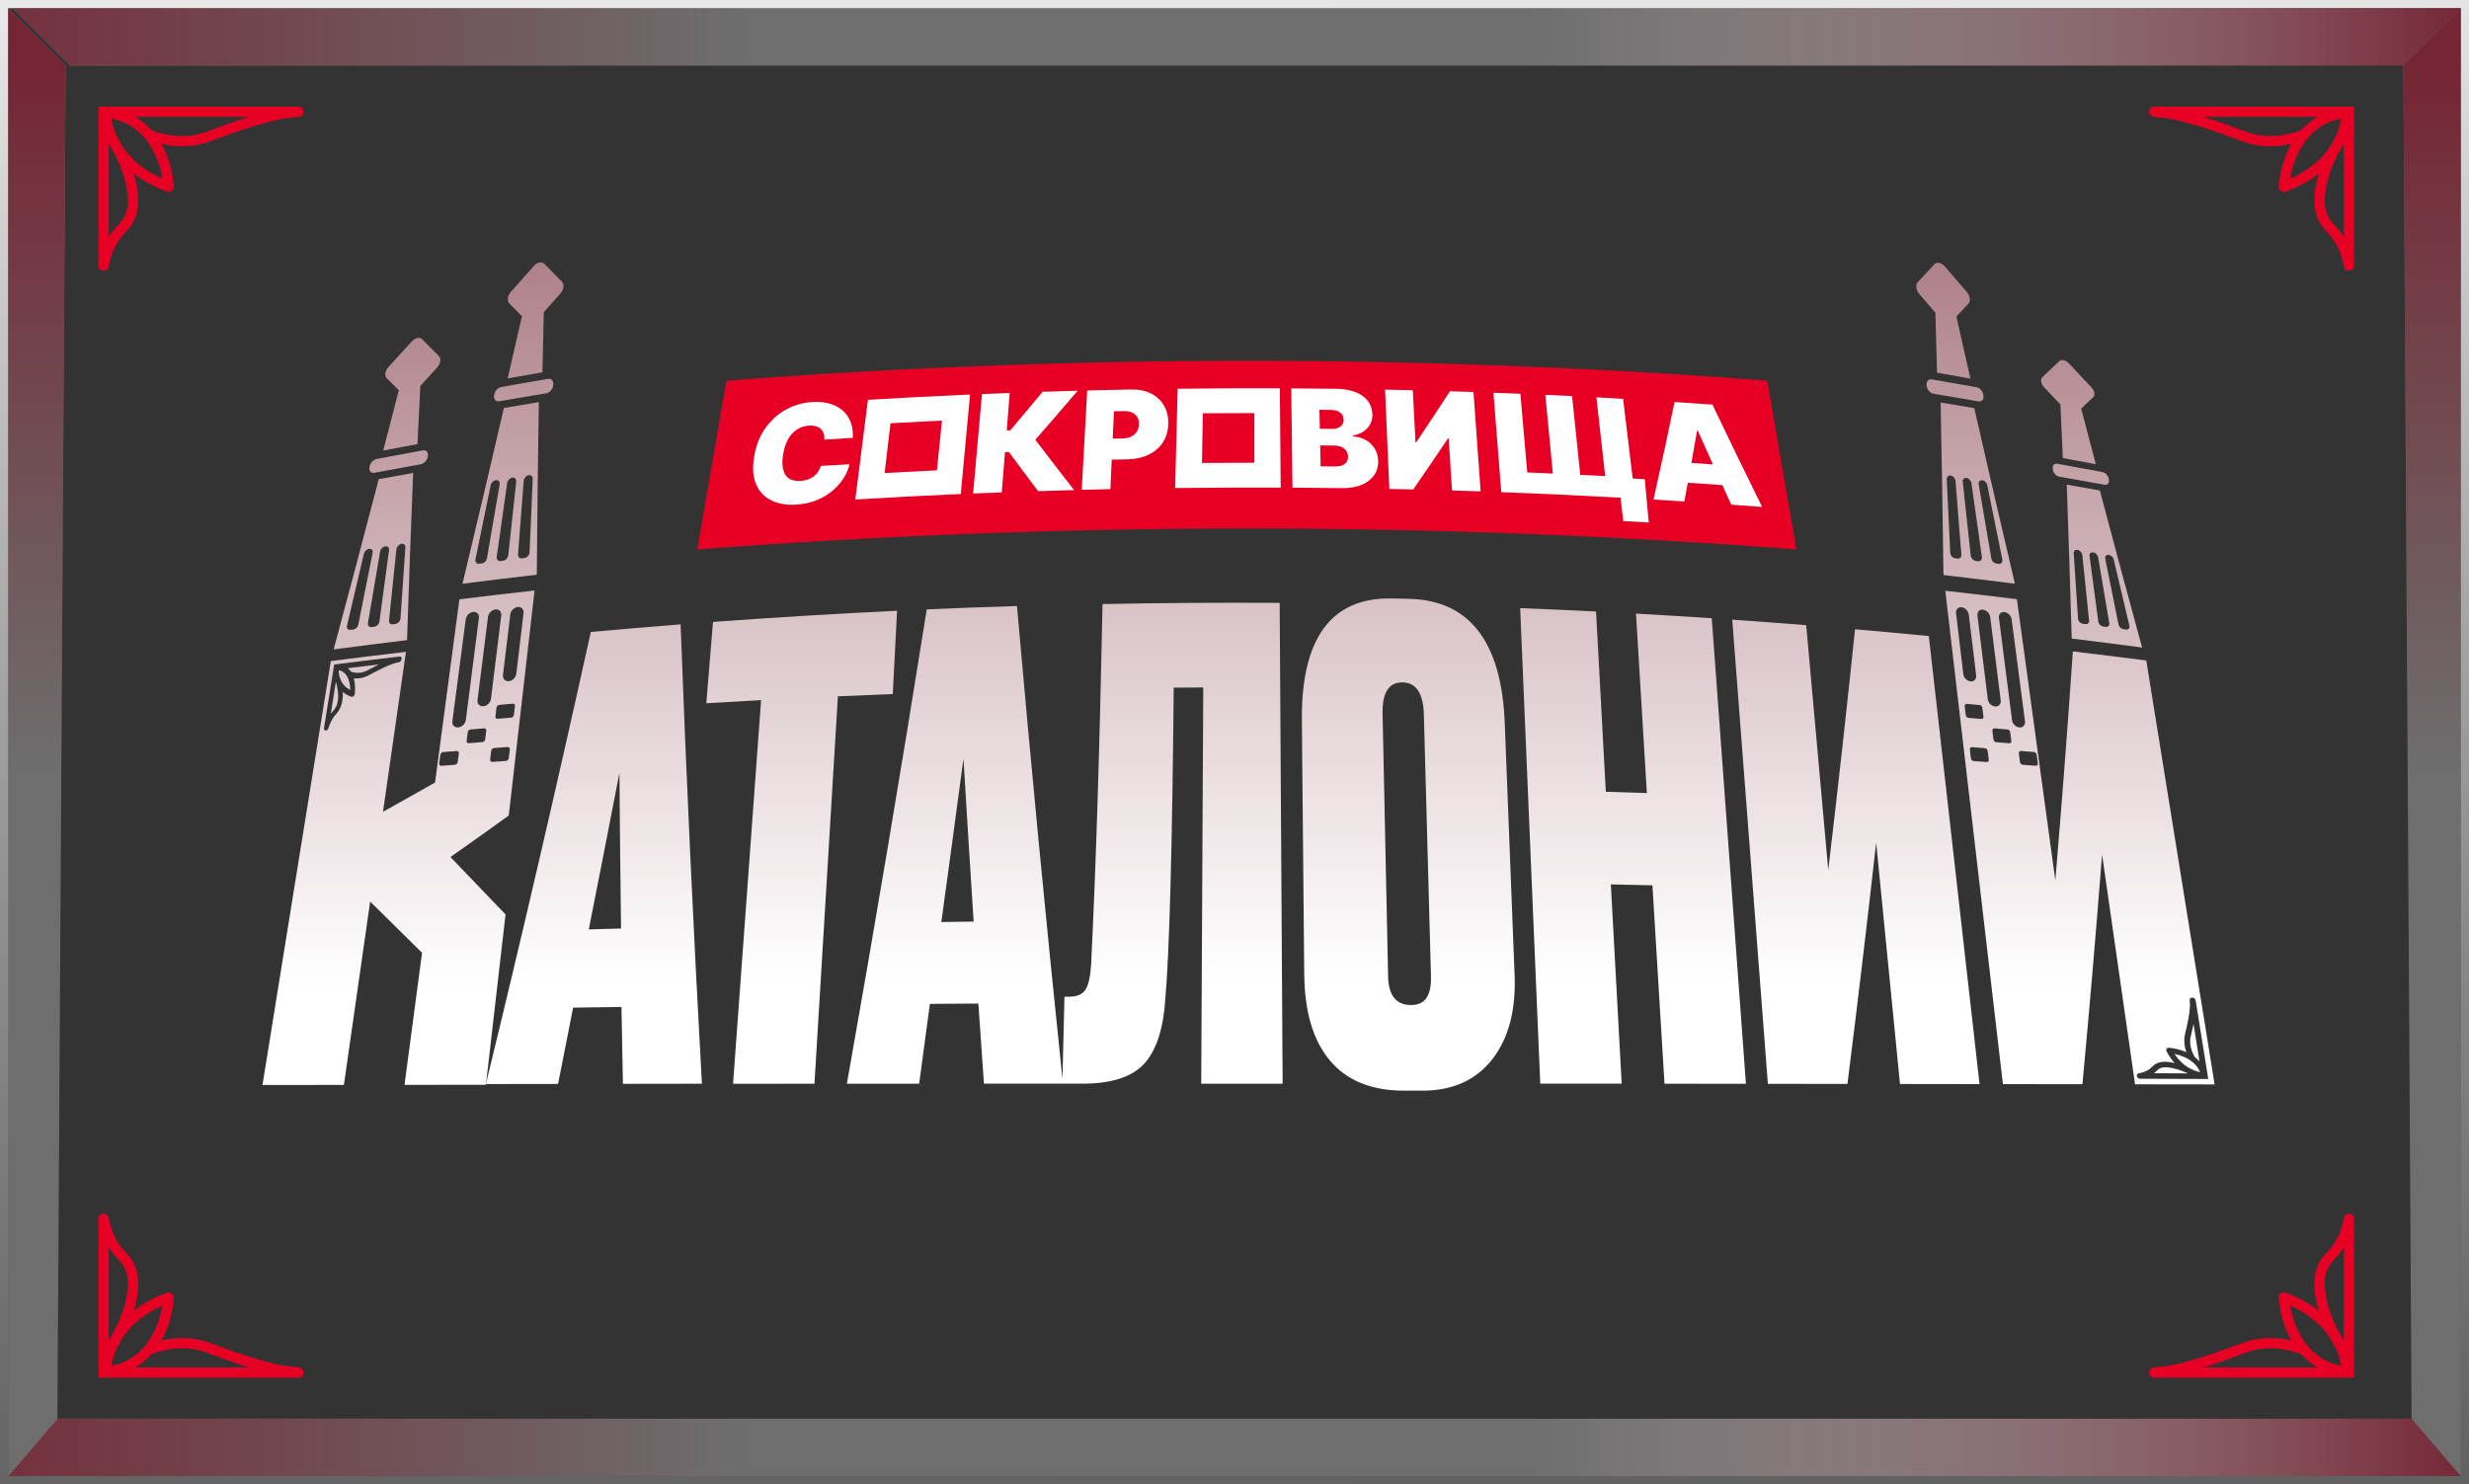
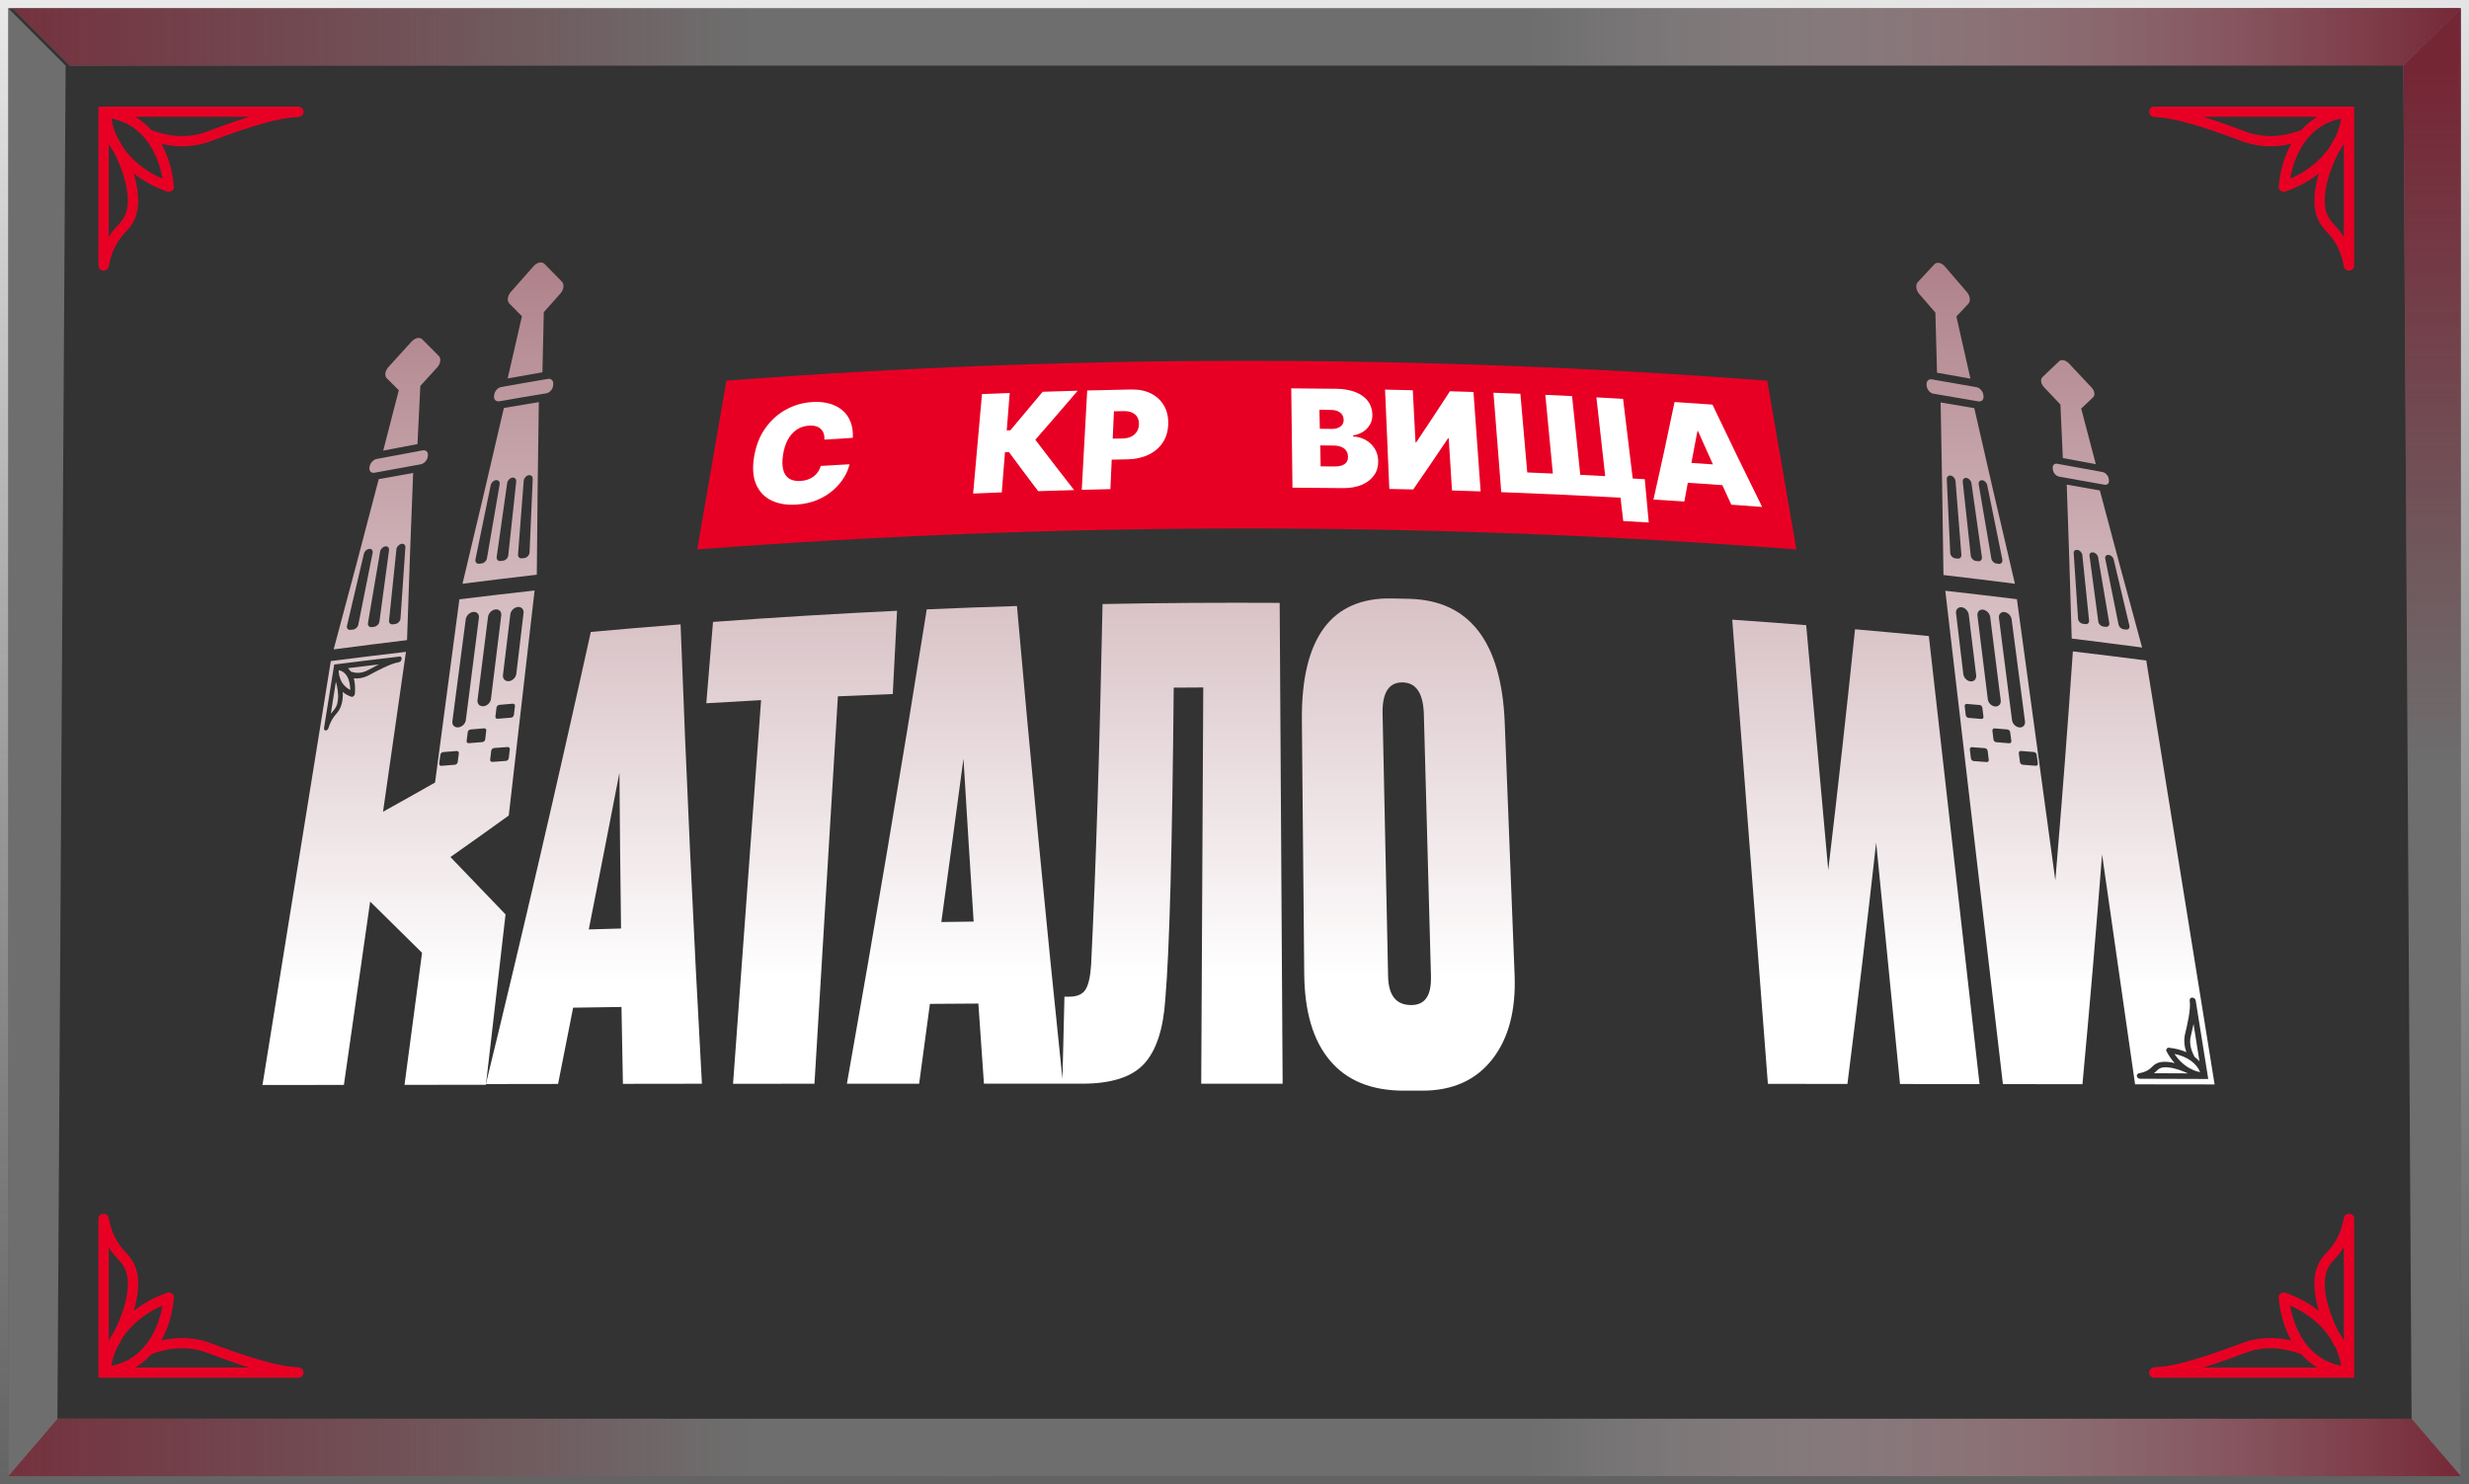
<svg xmlns="http://www.w3.org/2000/svg" width="301" height="181" viewBox="0 0 301 181" fill="none">
  <rect x="0" y="0" width="301" height="181" fill="#333333" stroke="none" />
  <rect x="0.5" y="0.5" width="300" height="180" stroke="url(#paint0_linear_620_3341)" />
  <path d="M1 180L7 173H294L300 180H1Z" fill="url(#paint1_linear_620_3341)" />
  <path d="M1 180L7 173H294L300 180H1Z" fill="url(#paint2_linear_620_3341)" />
  <path d="M1.5 1L8.5 8H293L300 1H1.5Z" fill="url(#paint3_linear_620_3341)" />
  <path d="M1.5 1L8.5 8H293L300 1H1.5Z" fill="url(#paint4_linear_620_3341)" />
  <path d="M300 1L293 8L294 173L300 180L300 1Z" fill="url(#paint5_linear_620_3341)" />
  <path d="M300 1L293 8L294 173L300 180L300 1Z" fill="url(#paint6_linear_620_3341)" />
  <path d="M1 1L8 8L7 173L1 180L1 1Z" fill="url(#paint7_linear_620_3341)" />
-   <path d="M1 1L8 8L7 173L1 180L1 1Z" fill="url(#paint8_linear_620_3341)" />
  <g clip-path="url(#clip0_620_3341)">
    <path d="M262 13.624C262 13.278 262.282 13 262.63 13H287V32.376C287 32.376 287 32.381 287 32.385C287 32.41 286.996 32.435 286.992 32.46C286.992 32.476 286.992 32.493 286.983 32.51C286.979 32.53 286.971 32.551 286.962 32.572C286.958 32.588 286.95 32.609 286.945 32.626C286.937 32.642 286.929 32.659 286.92 32.676C286.912 32.697 286.899 32.713 286.887 32.734C286.878 32.751 286.861 32.763 286.853 32.776C286.84 32.792 286.828 32.809 286.811 32.825C286.798 32.838 286.782 32.85 286.765 32.863C286.748 32.875 286.735 32.888 286.714 32.9C286.697 32.908 286.681 32.917 286.664 32.925C286.643 32.938 286.626 32.946 286.605 32.954C286.588 32.963 286.571 32.963 286.555 32.971C286.534 32.979 286.508 32.987 286.483 32.992C286.483 32.992 286.479 32.992 286.475 32.992C286.437 33 286.399 33 286.366 33C286.298 33 286.231 32.987 286.172 32.967C286.164 32.967 286.155 32.963 286.143 32.958C286.084 32.938 286.029 32.904 285.979 32.867C285.971 32.859 285.962 32.855 285.954 32.846C285.908 32.805 285.866 32.759 285.832 32.705C285.828 32.697 285.824 32.688 285.819 32.68C285.786 32.622 285.761 32.559 285.748 32.493C285.748 32.493 285.748 32.493 285.748 32.489C285.496 31.075 284.983 29.878 284.231 28.93C284.059 28.71 283.882 28.519 283.71 28.331C283.286 27.87 282.849 27.392 282.521 26.577C282.206 25.796 282.092 24.835 282.185 23.721C282.256 22.848 282.45 21.979 282.702 21.148C281.479 22.108 280.067 22.861 278.592 23.372C278.231 23.497 277.756 23.16 277.794 22.769C277.966 20.953 278.424 19.136 279.328 17.54C278.462 17.739 277.622 17.843 276.794 17.843C275.769 17.843 274.769 17.689 273.782 17.382C273.655 17.344 273.353 17.232 272.924 17.07C270.882 16.309 265.462 14.293 262.748 14.293C262.647 14.293 262.555 14.268 262.471 14.226C262.197 14.156 261.996 13.915 261.996 13.624H262ZM283.693 26.112C283.937 26.714 284.248 27.055 284.647 27.492C284.832 27.691 285.021 27.903 285.223 28.157C285.408 28.39 285.576 28.639 285.739 28.897V17.527C285.555 17.889 285.345 18.238 285.118 18.575C284.378 20.017 283.601 21.934 283.441 23.821C283.366 24.74 283.45 25.513 283.693 26.112ZM284.063 17.872C284.311 17.394 284.555 16.97 284.765 16.617C285.071 15.939 285.298 15.22 285.424 14.455C285.382 14.472 285.34 14.484 285.29 14.492C281.697 15.174 279.769 18.471 279.189 21.797C281.16 20.94 282.903 19.606 284.063 17.872ZM273.374 15.902C273.769 16.047 274.046 16.155 274.168 16.189C276.185 16.82 278.206 16.721 280.521 15.885C281.101 15.245 281.769 14.688 282.508 14.243H268.613C270.504 14.829 272.29 15.494 273.378 15.898L273.374 15.902Z" fill="#E80024" />
  </g>
  <g clip-path="url(#clip1_620_3341)">
    <path d="M37 13.624C37 13.278 36.718 13 36.37 13H12V32.376C12 32.376 12 32.381 12 32.385C12 32.41 12.004 32.435 12.008 32.46C12.008 32.476 12.008 32.493 12.017 32.51C12.021 32.53 12.029 32.551 12.038 32.572C12.042 32.588 12.05 32.609 12.055 32.626C12.063 32.642 12.071 32.659 12.08 32.676C12.088 32.697 12.101 32.713 12.113 32.734C12.122 32.751 12.139 32.763 12.147 32.776C12.16 32.792 12.172 32.809 12.189 32.825C12.202 32.838 12.219 32.85 12.235 32.863C12.252 32.875 12.265 32.888 12.286 32.9C12.303 32.908 12.319 32.917 12.336 32.925C12.357 32.938 12.374 32.946 12.395 32.954C12.412 32.963 12.429 32.963 12.445 32.971C12.466 32.979 12.492 32.987 12.517 32.992C12.517 32.992 12.521 32.992 12.525 32.992C12.563 33 12.601 33 12.634 33C12.702 33 12.769 32.987 12.828 32.967C12.836 32.967 12.845 32.963 12.857 32.958C12.916 32.938 12.971 32.904 13.021 32.867C13.029 32.859 13.038 32.855 13.046 32.846C13.092 32.805 13.134 32.759 13.168 32.705C13.172 32.697 13.177 32.688 13.181 32.68C13.214 32.622 13.239 32.559 13.252 32.493C13.252 32.493 13.252 32.493 13.252 32.489C13.504 31.075 14.017 29.878 14.769 28.93C14.941 28.71 15.118 28.519 15.29 28.331C15.714 27.87 16.151 27.392 16.479 26.577C16.794 25.796 16.908 24.835 16.815 23.721C16.744 22.848 16.55 21.979 16.298 21.148C17.521 22.108 18.933 22.861 20.408 23.372C20.769 23.497 21.244 23.16 21.206 22.769C21.034 20.953 20.576 19.136 19.672 17.54C20.538 17.739 21.378 17.843 22.206 17.843C23.231 17.843 24.231 17.689 25.218 17.382C25.345 17.344 25.647 17.232 26.076 17.07C28.118 16.309 33.538 14.293 36.252 14.293C36.353 14.293 36.445 14.268 36.529 14.226C36.803 14.156 37.004 13.915 37.004 13.624H37ZM15.307 26.112C15.063 26.714 14.752 27.055 14.353 27.492C14.168 27.691 13.979 27.903 13.777 28.157C13.592 28.39 13.424 28.639 13.261 28.897V17.527C13.445 17.889 13.655 18.238 13.882 18.575C14.622 20.017 15.399 21.934 15.559 23.821C15.634 24.74 15.55 25.513 15.307 26.112ZM14.937 17.872C14.689 17.394 14.445 16.97 14.235 16.617C13.929 15.939 13.702 15.22 13.576 14.455C13.618 14.472 13.66 14.484 13.71 14.492C17.302 15.174 19.231 18.471 19.811 21.797C17.84 20.94 16.097 19.606 14.937 17.872ZM25.626 15.902C25.231 16.047 24.954 16.155 24.832 16.189C22.815 16.82 20.794 16.721 18.479 15.885C17.899 15.245 17.231 14.688 16.492 14.243H30.387C28.496 14.829 26.71 15.494 25.622 15.898L25.626 15.902Z" fill="#E80024" />
  </g>
  <path d="M262 167.376C262 167.721 262.282 168 262.63 168H287V148.624C287 148.624 287 148.619 287 148.615C287 148.59 286.996 148.565 286.992 148.54C286.992 148.524 286.992 148.507 286.983 148.491C286.979 148.47 286.971 148.449 286.962 148.428C286.958 148.412 286.95 148.391 286.945 148.374C286.937 148.358 286.929 148.341 286.92 148.324C286.912 148.303 286.899 148.287 286.887 148.266C286.878 148.249 286.861 148.237 286.853 148.224C286.84 148.208 286.828 148.191 286.811 148.175C286.798 148.162 286.782 148.15 286.765 148.137C286.748 148.125 286.735 148.112 286.714 148.1C286.697 148.091 286.681 148.083 286.664 148.075C286.643 148.062 286.626 148.054 286.605 148.046C286.588 148.037 286.571 148.037 286.555 148.029C286.534 148.021 286.508 148.012 286.483 148.008C286.483 148.008 286.479 148.008 286.475 148.008C286.437 148 286.399 148 286.366 148C286.298 148 286.231 148.012 286.172 148.033C286.164 148.033 286.155 148.037 286.143 148.042C286.084 148.062 286.029 148.096 285.979 148.133C285.971 148.141 285.962 148.145 285.954 148.154C285.908 148.195 285.866 148.241 285.832 148.295C285.828 148.303 285.824 148.312 285.819 148.32C285.786 148.378 285.761 148.441 285.748 148.507C285.748 148.507 285.748 148.507 285.748 148.511C285.496 149.925 284.983 151.122 284.231 152.07C284.059 152.29 283.882 152.481 283.71 152.668C283.286 153.13 282.849 153.608 282.521 154.423C282.206 155.204 282.092 156.165 282.185 157.279C282.256 158.152 282.45 159.021 282.702 159.852C281.479 158.892 280.067 158.139 278.592 157.628C278.231 157.503 277.756 157.84 277.794 158.231C277.966 160.047 278.424 161.864 279.328 163.46C278.462 163.261 277.622 163.157 276.794 163.157C275.769 163.157 274.769 163.311 273.782 163.618C273.655 163.656 273.353 163.768 272.924 163.93C270.882 164.691 265.462 166.707 262.748 166.707C262.647 166.707 262.555 166.732 262.471 166.774C262.197 166.844 261.996 167.085 261.996 167.376H262ZM283.693 154.888C283.937 154.286 284.248 153.945 284.647 153.508C284.832 153.309 285.021 153.097 285.223 152.843C285.408 152.61 285.576 152.361 285.739 152.103V163.473C285.555 163.111 285.345 162.762 285.118 162.425C284.378 160.983 283.601 159.066 283.441 157.179C283.366 156.26 283.45 155.487 283.693 154.888ZM284.063 163.128C284.311 163.606 284.555 164.03 284.765 164.383C285.071 165.061 285.298 165.78 285.424 166.545C285.382 166.528 285.34 166.516 285.29 166.508C281.697 165.826 279.769 162.529 279.189 159.203C281.16 160.06 282.903 161.394 284.063 163.128ZM273.374 165.098C273.769 164.953 274.046 164.845 274.168 164.811C276.185 164.18 278.206 164.279 280.521 165.115C281.101 165.755 281.769 166.312 282.508 166.757H268.613C270.504 166.171 272.29 165.506 273.378 165.102L273.374 165.098Z" fill="#E80024" />
  <path d="M37 167.376C37 167.721 36.718 168 36.37 168H12V148.624C12 148.624 12 148.619 12 148.615C12 148.59 12.004 148.565 12.008 148.54C12.008 148.524 12.008 148.507 12.017 148.491C12.021 148.47 12.029 148.449 12.038 148.428C12.042 148.412 12.05 148.391 12.055 148.374C12.063 148.358 12.071 148.341 12.08 148.324C12.088 148.303 12.101 148.287 12.113 148.266C12.122 148.249 12.139 148.237 12.147 148.224C12.16 148.208 12.172 148.191 12.189 148.175C12.202 148.162 12.219 148.15 12.235 148.137C12.252 148.125 12.265 148.112 12.286 148.1C12.303 148.091 12.319 148.083 12.336 148.075C12.357 148.062 12.374 148.054 12.395 148.046C12.412 148.037 12.429 148.037 12.445 148.029C12.466 148.021 12.492 148.012 12.517 148.008C12.517 148.008 12.521 148.008 12.525 148.008C12.563 148 12.601 148 12.634 148C12.702 148 12.769 148.012 12.828 148.033C12.836 148.033 12.845 148.037 12.857 148.042C12.916 148.062 12.971 148.096 13.021 148.133C13.029 148.141 13.038 148.145 13.046 148.154C13.092 148.195 13.134 148.241 13.168 148.295C13.172 148.303 13.177 148.312 13.181 148.32C13.214 148.378 13.239 148.441 13.252 148.507C13.252 148.507 13.252 148.507 13.252 148.511C13.504 149.925 14.017 151.122 14.769 152.07C14.941 152.29 15.118 152.481 15.29 152.668C15.714 153.13 16.151 153.608 16.479 154.423C16.794 155.204 16.908 156.165 16.815 157.279C16.744 158.152 16.55 159.021 16.298 159.852C17.521 158.892 18.933 158.139 20.408 157.628C20.769 157.503 21.244 157.84 21.206 158.231C21.034 160.047 20.576 161.864 19.672 163.46C20.538 163.261 21.378 163.157 22.206 163.157C23.231 163.157 24.231 163.311 25.218 163.618C25.345 163.656 25.647 163.768 26.076 163.93C28.118 164.691 33.538 166.707 36.252 166.707C36.353 166.707 36.445 166.732 36.529 166.774C36.803 166.844 37.004 167.085 37.004 167.376H37ZM15.307 154.888C15.063 154.286 14.752 153.945 14.353 153.508C14.168 153.309 13.979 153.097 13.777 152.843C13.592 152.61 13.424 152.361 13.261 152.103V163.473C13.445 163.111 13.655 162.762 13.882 162.425C14.622 160.983 15.399 159.066 15.559 157.179C15.634 156.26 15.55 155.487 15.307 154.888ZM14.937 163.128C14.689 163.606 14.445 164.03 14.235 164.383C13.929 165.061 13.702 165.78 13.576 166.545C13.618 166.528 13.66 166.516 13.71 166.508C17.302 165.826 19.231 162.529 19.811 159.203C17.84 160.06 16.097 161.394 14.937 163.128ZM25.626 165.098C25.231 164.953 24.954 164.845 24.832 164.811C22.815 164.18 20.794 164.279 18.479 165.115C17.899 165.755 17.231 166.312 16.492 166.757H30.387C28.496 166.171 26.71 165.506 25.622 165.102L25.626 165.098Z" fill="#E80024" />
  <path d="M82.972 76.136C79.319 76.423 75.673 76.728 72.027 77.06C67.93 95.63 63.67 114.018 59.234 132.191C62.167 132.191 65.101 132.185 68.035 132.178C68.649 129.082 69.263 125.98 69.871 122.877C71.838 122.844 73.798 122.818 75.765 122.792C75.817 125.915 75.876 129.037 75.941 132.165C79.149 132.165 82.357 132.159 85.572 132.152C84.527 113.303 83.658 94.622 82.972 76.124V76.136ZM71.779 113.335C73.04 106.987 74.281 100.619 75.516 94.232C75.562 100.541 75.627 106.876 75.712 113.225C74.399 113.264 73.092 113.296 71.779 113.335Z" fill="url(#paint9_linear_620_3341)" />
  <path d="M109.362 74.478C101.874 74.836 94.393 75.291 86.924 75.837C86.65 79.141 86.382 82.452 86.108 85.757C88.336 85.62 90.564 85.496 92.785 85.373C91.649 100.97 90.512 116.561 89.368 132.159C92.674 132.159 95.981 132.159 99.293 132.152C100.247 116.405 101.195 100.658 102.149 84.911C104.377 84.813 106.605 84.716 108.839 84.631C109.016 81.249 109.192 77.86 109.362 74.478Z" fill="url(#paint10_linear_620_3341)" />
  <path d="M134.414 73.645C134.061 91.201 133.603 105.855 133.022 117.596C132.937 119.013 132.721 120.022 132.368 120.627C132.009 121.231 131.336 121.537 130.356 121.537C130.16 121.537 129.964 121.537 129.768 121.537C129.689 124.874 129.605 128.217 129.526 131.554C127.514 112.275 125.665 93.048 123.979 73.899C120.313 74.01 116.648 74.146 112.982 74.309C109.898 93.685 106.651 112.971 103.246 132.152C106.18 132.152 109.12 132.152 112.054 132.152C112.499 128.907 112.936 125.661 113.368 122.415C115.334 122.402 117.308 122.389 119.274 122.376C119.496 125.628 119.725 128.887 119.954 132.146C123.959 132.146 127.964 132.146 131.963 132.146C135.492 132.146 138.007 131.333 139.497 129.707C140.974 128.081 141.83 125.453 142.065 121.83C142.574 116.002 142.908 103.338 143.091 83.851C144.293 83.844 145.489 83.838 146.691 83.831C146.606 99.936 146.528 116.041 146.443 132.152C149.749 132.152 153.055 132.152 156.368 132.152C156.25 112.607 156.132 93.061 156.008 73.515C148.808 73.476 141.607 73.515 134.407 73.658L134.414 73.645ZM114.759 112.431C115.674 105.797 116.569 99.156 117.458 92.508C117.856 99.123 118.268 105.745 118.699 112.379C117.386 112.392 116.073 112.412 114.766 112.431H114.759Z" fill="url(#paint11_linear_620_3341)" />
  <path d="M171.801 73.021C171.108 73.001 170.416 72.989 169.717 72.975C162.307 72.819 158.641 77.802 158.713 87.779C158.811 98.102 158.903 108.418 159.001 118.74C159.04 123.365 160.079 126.897 162.15 129.336C164.215 131.788 167.221 132.998 171.161 132.998H173.402C177.087 132.998 179.936 131.717 181.929 129.167C183.921 126.617 184.817 123.189 184.647 118.864C184.248 108.613 183.843 98.362 183.444 88.111C183.046 78.29 179.171 73.21 171.807 73.021H171.801ZM174.447 119.118C174.512 121.414 173.709 122.565 172.036 122.558C170.213 122.558 169.279 121.394 169.226 119.092C169.004 108.398 168.776 97.705 168.553 87.018C168.501 84.456 169.324 83.181 171.01 83.213C172.65 83.246 173.513 84.547 173.585 87.103C173.872 97.777 174.16 108.444 174.454 119.118H174.447Z" fill="url(#paint12_linear_620_3341)" />
-   <path d="M200.772 96.71C199.106 96.651 197.44 96.599 195.767 96.547C195.369 89.223 194.97 81.893 194.578 74.569C191.494 74.413 188.41 74.276 185.326 74.159C186.143 93.49 186.96 112.815 187.776 132.146C191.083 132.146 194.389 132.146 197.702 132.146C197.264 124.048 196.826 115.943 196.382 107.845C198.074 107.878 199.766 107.917 201.452 107.956C201.942 116.021 202.432 124.087 202.922 132.152C206.228 132.152 209.535 132.152 212.847 132.159C211.462 113.237 210.07 94.31 208.685 75.388C205.608 75.187 202.53 74.998 199.446 74.823C199.89 82.114 200.328 89.412 200.772 96.703V96.71Z" fill="url(#paint13_linear_620_3341)" />
  <path d="M222.89 106.161C221.995 96.183 221.1 86.212 220.198 76.234C217.192 75.993 214.187 75.772 211.181 75.564C212.632 94.433 214.082 113.303 215.526 132.165C218.761 132.165 221.995 132.165 225.223 132.178C226.471 122.279 227.64 112.464 228.725 102.746C229.692 112.561 230.665 122.376 231.633 132.185C234.867 132.185 238.101 132.191 241.329 132.198C239.271 113.986 237.206 95.773 235.148 77.561C232.149 77.268 229.15 76.995 226.15 76.735C225.144 86.453 224.053 96.268 222.877 106.167L222.89 106.161Z" fill="url(#paint14_linear_620_3341)" />
  <path d="M252.705 79.441C252.077 88.618 251.365 97.933 250.568 107.358C249.006 95.929 247.445 84.501 245.883 73.067C242.975 72.709 240.061 72.364 237.154 72.039C239.493 92.092 241.839 112.138 244.178 132.198C247.412 132.198 250.646 132.204 253.874 132.211C254.756 122.753 255.553 113.413 256.266 104.196C257.605 113.537 258.951 122.884 260.29 132.224C263.525 132.224 266.759 132.237 269.987 132.237C267.21 115.007 264.433 97.777 261.656 80.54C258.677 80.156 255.691 79.785 252.698 79.434L252.705 79.441ZM238.46 74.784C238.408 74.335 238.715 73.997 239.147 74.049C239.349 74.068 239.558 74.185 239.715 74.348C239.872 74.517 239.983 74.732 240.016 74.953C240.316 77.418 240.617 79.877 240.917 82.342C240.97 82.791 240.669 83.129 240.238 83.09C239.8 83.051 239.401 82.641 239.349 82.192C239.055 79.721 238.761 77.249 238.467 74.784H238.46ZM242.459 92.638C242.479 92.807 242.361 92.937 242.204 92.924C241.675 92.885 241.146 92.846 240.617 92.807C240.453 92.794 240.297 92.645 240.277 92.476C240.231 92.118 240.192 91.754 240.146 91.396C240.127 91.227 240.244 91.097 240.408 91.11C240.937 91.149 241.466 91.188 241.989 91.233C242.146 91.246 242.296 91.396 242.322 91.565C242.368 91.923 242.407 92.28 242.453 92.638H242.459ZM241.812 87.383C241.832 87.552 241.714 87.682 241.558 87.669C241.035 87.623 240.506 87.578 239.983 87.539C239.82 87.526 239.669 87.376 239.65 87.201C239.604 86.843 239.565 86.478 239.519 86.121C239.499 85.952 239.617 85.822 239.78 85.835C240.303 85.88 240.826 85.926 241.349 85.971C241.505 85.984 241.656 86.134 241.675 86.309C241.721 86.667 241.76 87.025 241.806 87.383H241.812ZM241.074 75.07C241.022 74.621 241.316 74.289 241.747 74.341C241.956 74.367 242.159 74.478 242.329 74.641C242.485 74.81 242.603 75.018 242.629 75.246C243.054 78.628 243.485 82.01 243.91 85.399C243.969 85.854 243.655 86.186 243.224 86.147C242.786 86.108 242.387 85.711 242.335 85.256C241.917 81.86 241.499 78.465 241.074 75.076V75.07ZM245.204 90.362C245.223 90.531 245.106 90.648 244.942 90.635C244.419 90.589 243.897 90.55 243.368 90.505C243.204 90.492 243.054 90.349 243.028 90.18C242.982 89.822 242.936 89.464 242.897 89.106C242.877 88.937 242.995 88.807 243.158 88.82C243.681 88.866 244.204 88.905 244.727 88.95C244.89 88.963 245.04 89.113 245.066 89.282C245.112 89.64 245.158 89.997 245.204 90.349V90.362ZM245.288 87.818C244.759 83.662 244.223 79.512 243.694 75.356C243.635 74.907 243.936 74.582 244.367 74.634C244.576 74.66 244.779 74.771 244.942 74.933C245.099 75.102 245.217 75.311 245.243 75.538C245.785 79.681 246.327 83.818 246.87 87.962C246.929 88.404 246.628 88.742 246.19 88.703C245.752 88.664 245.354 88.267 245.295 87.818H245.288ZM248.438 93.1C248.457 93.269 248.346 93.393 248.176 93.38C247.654 93.341 247.125 93.295 246.595 93.256C246.432 93.243 246.275 93.094 246.256 92.924C246.21 92.567 246.164 92.209 246.118 91.858C246.099 91.689 246.216 91.558 246.38 91.572C246.902 91.617 247.432 91.656 247.954 91.702C248.118 91.715 248.275 91.864 248.294 92.033C248.34 92.391 248.386 92.742 248.438 93.1ZM269.203 131.573C266.426 131.567 263.649 131.554 260.872 131.547C260.872 131.515 260.865 131.482 260.859 131.45C260.859 131.482 260.846 131.508 260.839 131.541C260.833 131.541 260.826 131.541 260.807 131.534C260.8 131.534 260.781 131.528 260.774 131.528C260.748 131.515 260.728 131.502 260.702 131.489C260.696 131.489 260.683 131.482 260.676 131.476C260.656 131.469 260.65 131.463 260.643 131.456C260.643 131.45 260.63 131.443 260.624 131.437C260.611 131.424 260.604 131.417 260.598 131.404C260.585 131.385 260.571 131.365 260.558 131.346C260.552 131.339 260.545 131.326 260.539 131.313C260.539 131.3 260.526 131.294 260.526 131.274C260.513 131.255 260.513 131.229 260.506 131.216C260.506 131.209 260.506 131.203 260.506 131.196C260.506 131.164 260.506 131.138 260.513 131.092C260.526 131.06 260.532 131.034 260.571 130.995C260.591 130.962 260.611 130.942 260.656 130.916C260.676 130.903 260.709 130.884 260.741 130.877C260.748 130.877 260.754 130.877 260.767 130.877C261.329 130.78 261.793 130.591 262.14 130.299C262.218 130.233 262.283 130.162 262.355 130.097C262.525 129.928 262.715 129.752 263.048 129.616C263.368 129.492 263.78 129.446 264.276 129.492C264.538 129.512 264.825 129.557 265.119 129.635C264.727 129.206 264.394 128.711 264.126 128.198C264.074 128.1 264.08 127.983 264.146 127.892C264.204 127.801 264.302 127.749 264.42 127.762C265.204 127.846 265.916 128.022 266.544 128.308C266.289 127.599 266.23 126.929 266.341 126.285C266.354 126.233 266.387 126.116 266.419 125.947C266.609 125.154 267.118 123.059 266.949 122.018C266.942 121.966 266.949 121.914 266.962 121.888C266.975 121.739 267.112 121.641 267.269 121.648C267.471 121.648 267.654 121.81 267.68 121.999C268.19 125.199 268.706 128.399 269.216 131.599L269.203 131.573ZM267.112 126.24C267.073 126.357 267.06 126.441 267.053 126.474C266.916 127.235 267.073 128.002 267.55 128.881C267.759 129.043 267.961 129.219 268.138 129.414C267.896 127.898 267.654 126.383 267.419 124.867C267.308 125.407 267.197 125.889 267.125 126.175C267.125 126.194 267.118 126.22 267.112 126.24ZM265.093 128.516C265.57 129.245 266.191 129.837 266.883 130.233C267.079 130.325 267.269 130.416 267.452 130.513C267.707 130.611 267.968 130.695 268.223 130.741C267.785 129.642 266.628 128.822 265.093 128.516ZM264.309 130.155C263.93 130.123 263.629 130.155 263.401 130.24C263.179 130.331 263.061 130.442 262.898 130.598C262.819 130.669 262.747 130.747 262.649 130.832C262.636 130.845 262.623 130.851 262.61 130.871C263.976 130.871 265.341 130.884 266.707 130.89C266.661 130.871 266.628 130.845 266.583 130.825C265.995 130.565 265.119 130.227 264.302 130.162L264.309 130.155Z" fill="url(#paint15_linear_620_3341)" />
  <path d="M235.729 48.012C237.552 48.311 239.369 48.623 241.185 48.942C241.59 49.013 241.871 48.714 241.812 48.272C241.812 48.233 241.799 48.187 241.793 48.148C241.734 47.706 241.362 47.29 240.956 47.212C239.147 46.886 237.33 46.568 235.514 46.262C235.109 46.19 234.821 46.503 234.873 46.951C234.873 46.997 234.886 47.036 234.886 47.081C234.939 47.53 235.311 47.947 235.723 48.018L235.729 48.012Z" fill="url(#paint16_linear_620_3341)" />
  <path d="M235.945 38.118C236.017 40.558 236.082 43.003 236.147 45.449C237.507 45.683 238.866 45.924 240.218 46.171C239.643 43.647 239.075 41.123 238.506 38.593C238.996 38.073 239.48 37.553 239.97 37.039C240.27 36.72 240.185 36.076 239.78 35.608C238.885 34.574 237.99 33.533 237.101 32.492C236.696 32.024 236.128 31.9 235.827 32.225C235.154 32.941 234.481 33.669 233.802 34.398C233.495 34.73 233.573 35.374 233.972 35.842C234.625 36.603 235.278 37.358 235.938 38.112L235.945 38.118Z" fill="url(#paint17_linear_620_3341)" />
  <path d="M240.682 49.768C239.316 49.534 237.951 49.3 236.585 49.078C236.722 56.064 236.84 63.076 236.932 70.12C239.839 70.458 242.74 70.809 245.641 71.18C243.969 64.071 242.315 56.936 240.689 49.768H240.682ZM238.402 58.666C238.643 61.651 238.879 64.643 239.114 67.635C239.14 67.941 238.937 68.156 238.643 68.117C238.545 68.104 238.447 68.091 238.356 68.084C238.042 68.045 237.761 67.726 237.755 67.401C237.618 64.416 237.48 61.43 237.337 58.451C237.324 58.152 237.526 57.95 237.801 57.989C238.095 58.035 238.362 58.328 238.402 58.646C238.402 58.653 238.402 58.659 238.402 58.672V58.666ZM241.152 68.435C241.054 68.422 240.956 68.409 240.858 68.396C240.571 68.357 240.29 68.065 240.257 67.752C239.931 64.754 239.61 61.755 239.284 58.763C239.245 58.451 239.454 58.236 239.741 58.276C240.029 58.321 240.297 58.607 240.342 58.919C240.767 61.925 241.192 64.93 241.616 67.928C241.656 68.247 241.453 68.474 241.152 68.435ZM243.655 68.754C243.563 68.741 243.465 68.728 243.374 68.715C243.087 68.676 242.819 68.409 242.766 68.097C242.25 65.092 241.741 62.087 241.231 59.082C241.172 58.75 241.381 58.516 241.682 58.562C241.95 58.601 242.211 58.867 242.27 59.173C242.877 62.191 243.492 65.203 244.106 68.214C244.171 68.546 243.969 68.8 243.648 68.761L243.655 68.754Z" fill="url(#paint18_linear_620_3341)" />
  <path d="M251.025 58.119C252.868 58.438 254.717 58.77 256.56 59.108C256.919 59.173 257.161 58.919 257.102 58.542C257.095 58.484 257.082 58.425 257.076 58.367C257.017 57.989 256.677 57.632 256.318 57.56C254.482 57.215 252.639 56.877 250.803 56.552C250.444 56.487 250.196 56.747 250.254 57.131C250.261 57.189 250.274 57.254 250.28 57.313C250.333 57.697 250.673 58.054 251.032 58.119H251.025Z" fill="url(#paint19_linear_620_3341)" />
  <path d="M251.189 49.325C251.287 51.498 251.385 53.677 251.483 55.856C252.822 56.096 254.162 56.35 255.501 56.604C254.906 54.347 254.312 52.083 253.724 49.82C254.207 49.358 254.691 48.903 255.174 48.447C255.449 48.187 255.364 47.654 254.985 47.251C254.064 46.275 253.142 45.293 252.221 44.311C251.842 43.907 251.313 43.79 251.032 44.05C250.359 44.688 249.679 45.332 249 45.982C248.719 46.249 248.797 46.795 249.176 47.199C249.843 47.907 250.516 48.617 251.182 49.319L251.189 49.325Z" fill="url(#paint20_linear_620_3341)" />
  <path d="M255.998 59.811C254.652 59.57 253.306 59.329 251.96 59.095C252.182 65.32 252.384 71.577 252.567 77.867C255.429 78.218 258.285 78.576 261.146 78.96C259.408 72.611 257.697 66.224 255.998 59.811ZM253.861 67.681C254.136 70.348 254.41 73.021 254.684 75.688C254.711 75.954 254.508 76.143 254.227 76.104C254.129 76.091 254.038 76.078 253.94 76.065C253.632 76.026 253.351 75.74 253.338 75.441C253.169 72.774 252.992 70.107 252.809 67.447C252.79 67.186 252.986 67.017 253.26 67.056C253.547 67.102 253.809 67.362 253.855 67.648C253.855 67.655 253.855 67.661 253.855 67.668L253.861 67.681ZM256.703 76.436C256.605 76.423 256.507 76.41 256.409 76.397C256.115 76.358 255.847 76.097 255.808 75.811C255.455 73.132 255.096 70.458 254.737 67.778C254.697 67.499 254.9 67.323 255.181 67.362C255.468 67.408 255.73 67.661 255.782 67.934C256.239 70.621 256.69 73.301 257.148 75.987C257.2 76.273 256.991 76.468 256.703 76.436ZM259.167 76.767C259.069 76.754 258.977 76.742 258.879 76.728C258.592 76.689 258.337 76.442 258.278 76.176C257.736 73.489 257.193 70.803 256.651 68.117C256.599 67.824 256.795 67.622 257.095 67.668C257.363 67.707 257.625 67.948 257.683 68.214C258.317 70.913 258.958 73.606 259.598 76.293C259.676 76.592 259.474 76.813 259.16 76.767H259.167Z" fill="url(#paint21_linear_620_3341)" />
  <path d="M60.867 48.935C62.775 48.597 64.689 48.272 66.604 47.96C67.009 47.895 67.382 47.478 67.434 47.023C67.434 46.977 67.447 46.938 67.447 46.893C67.499 46.444 67.212 46.132 66.806 46.203C64.899 46.522 62.991 46.854 61.089 47.199C60.684 47.27 60.312 47.693 60.253 48.135C60.253 48.174 60.24 48.22 60.233 48.259C60.175 48.701 60.456 49 60.861 48.929L60.867 48.935Z" fill="url(#paint22_linear_620_3341)" />
  <path d="M63.631 38.561C63.056 41.091 62.474 43.621 61.893 46.145C63.304 45.891 64.716 45.644 66.127 45.397C66.179 42.951 66.238 40.506 66.297 38.066C66.976 37.305 67.656 36.544 68.329 35.783C68.747 35.315 68.819 34.665 68.499 34.339C67.787 33.611 67.081 32.895 66.382 32.18C66.062 31.855 65.467 31.985 65.055 32.453C64.134 33.5 63.213 34.541 62.285 35.588C61.867 36.057 61.782 36.7 62.102 37.019C62.612 37.533 63.121 38.047 63.631 38.561Z" fill="url(#paint23_linear_620_3341)" />
  <path d="M65.689 49.033C64.265 49.267 62.847 49.501 61.429 49.748C59.776 56.923 58.09 64.064 56.385 71.18C59.404 70.796 62.422 70.432 65.441 70.081C65.5 63.037 65.578 56.019 65.689 49.033ZM59.364 68.084C59.312 68.396 59.031 68.663 58.737 68.702C58.639 68.715 58.541 68.728 58.443 68.741C58.116 68.787 57.894 68.533 57.966 68.201C58.587 65.19 59.207 62.178 59.822 59.16C59.887 58.855 60.155 58.588 60.442 58.549C60.756 58.503 60.965 58.731 60.913 59.069C60.397 62.081 59.88 65.086 59.364 68.091V68.084ZM61.344 68.37C61.239 68.383 61.142 68.396 61.037 68.409C60.723 68.448 60.514 68.221 60.553 67.902C60.978 64.897 61.409 61.892 61.834 58.887C61.873 58.581 62.154 58.289 62.455 58.243C62.755 58.197 62.965 58.419 62.932 58.724C62.605 61.723 62.285 64.721 61.965 67.72C61.932 68.039 61.645 68.331 61.344 68.37ZM63.945 68.045C63.847 68.058 63.749 68.071 63.644 68.084C63.337 68.123 63.128 67.909 63.154 67.603C63.383 64.611 63.618 61.619 63.847 58.633C63.847 58.627 63.847 58.62 63.847 58.607C63.886 58.289 64.16 57.989 64.467 57.944C64.748 57.905 64.964 58.1 64.944 58.399C64.814 61.378 64.683 64.364 64.559 67.356C64.546 67.687 64.258 68.006 63.931 68.045H63.945Z" fill="url(#paint24_linear_620_3341)" />
  <path d="M45.663 57.645C47.538 57.293 49.413 56.949 51.288 56.617C51.7 56.545 52.079 56.136 52.144 55.7C52.144 55.661 52.157 55.615 52.164 55.576C52.229 55.141 51.948 54.848 51.537 54.919C49.661 55.258 47.793 55.609 45.924 55.967C45.519 56.045 45.133 56.454 45.061 56.884C45.061 56.923 45.048 56.962 45.042 57.007C44.977 57.437 45.251 57.723 45.656 57.645H45.663Z" fill="url(#paint25_linear_620_3341)" />
  <path d="M48.616 47.589C47.989 50.047 47.355 52.5 46.721 54.945C48.113 54.679 49.505 54.412 50.896 54.152C51.007 51.784 51.125 49.423 51.243 47.062C51.929 46.314 52.615 45.566 53.294 44.812C53.712 44.35 53.804 43.719 53.497 43.407C52.817 42.717 52.144 42.041 51.471 41.371C51.171 41.065 50.583 41.202 50.164 41.663C49.237 42.691 48.302 43.725 47.368 44.746C46.943 45.208 46.845 45.826 47.152 46.125C47.636 46.607 48.126 47.095 48.616 47.582V47.589Z" fill="url(#paint26_linear_620_3341)" />
  <path d="M50.373 57.671C48.975 57.918 47.571 58.172 46.172 58.425C44.369 65.378 42.533 72.299 40.677 79.187C43.657 78.797 46.636 78.42 49.622 78.055C49.844 71.226 50.093 64.429 50.367 57.671H50.373ZM43.683 76.176C43.624 76.468 43.349 76.728 43.056 76.767C42.958 76.781 42.853 76.793 42.755 76.806C42.435 76.852 42.226 76.618 42.304 76.293C42.997 73.379 43.683 70.452 44.362 67.525C44.428 67.239 44.702 66.978 44.97 66.933C45.284 66.881 45.486 67.102 45.427 67.421C44.846 70.341 44.264 73.255 43.683 76.169V76.176ZM45.63 76.429C45.525 76.442 45.427 76.455 45.323 76.468C45.022 76.507 44.813 76.293 44.859 75.981C45.355 73.073 45.852 70.166 46.342 67.258C46.388 66.952 46.669 66.673 46.963 66.627C47.257 66.582 47.466 66.783 47.427 67.089C47.035 69.99 46.643 72.891 46.257 75.798C46.211 76.111 45.924 76.39 45.623 76.429H45.63ZM48.198 76.091C48.1 76.104 48.002 76.117 47.904 76.13C47.603 76.169 47.401 75.968 47.427 75.675C47.727 72.774 48.028 69.873 48.328 66.978V66.965C48.374 66.653 48.655 66.367 48.956 66.315C49.237 66.269 49.439 66.458 49.42 66.744C49.217 69.632 49.021 72.527 48.825 75.428C48.805 75.74 48.511 76.052 48.191 76.091H48.198Z" fill="url(#paint27_linear_620_3341)" />
  <path d="M40.984 83.285C40.971 83.252 40.958 83.22 40.945 83.187C40.742 84.469 40.54 85.743 40.337 87.025C40.344 87.012 40.364 86.992 40.377 86.979C40.462 86.869 40.54 86.778 40.612 86.693C40.775 86.504 40.88 86.374 40.991 86.14C41.102 85.906 41.174 85.613 41.206 85.269C41.272 84.514 41.121 83.779 40.991 83.291L40.984 83.285ZM41.291 81.73C41.291 81.958 41.317 82.186 41.363 82.4C41.422 82.543 41.468 82.699 41.514 82.862C41.742 83.415 42.16 83.857 42.703 84.13C42.676 82.751 42.154 81.86 41.285 81.73H41.291ZM42.415 81.477C42.546 81.6 42.67 81.743 42.775 81.899C43.461 82.133 44.088 82.094 44.761 81.769C44.794 81.756 44.872 81.717 44.97 81.659C44.989 81.652 45.009 81.639 45.022 81.633C45.284 81.49 45.715 81.262 46.192 81.021C44.931 81.171 43.67 81.32 42.415 81.477ZM42.415 81.477C42.546 81.6 42.67 81.743 42.775 81.899C43.461 82.133 44.088 82.094 44.761 81.769C44.794 81.756 44.872 81.717 44.97 81.659C44.989 81.652 45.009 81.639 45.022 81.633C45.284 81.49 45.715 81.262 46.192 81.021C44.931 81.171 43.67 81.32 42.415 81.477ZM41.291 81.73C41.291 81.958 41.317 82.186 41.363 82.4C41.422 82.543 41.468 82.699 41.514 82.862C41.742 83.415 42.16 83.857 42.703 84.13C42.676 82.751 42.154 81.86 41.285 81.73H41.291ZM40.938 83.187C40.736 84.469 40.533 85.743 40.331 87.025C40.337 87.012 40.357 86.992 40.37 86.979C40.455 86.869 40.533 86.778 40.605 86.693C40.769 86.504 40.873 86.374 40.984 86.14C41.095 85.906 41.167 85.613 41.2 85.269C41.265 84.514 41.115 83.779 40.984 83.291C40.971 83.259 40.958 83.226 40.945 83.194L40.938 83.187ZM54.915 104.509C57.3 102.83 59.671 101.146 62.024 99.442C63.076 90.296 64.121 81.151 65.173 72.006C62.115 72.344 59.057 72.709 56.006 73.079C55.019 80.527 54.026 87.975 53.039 95.422C50.935 96.619 48.818 97.803 46.695 98.986C47.629 92.489 48.557 85.984 49.491 79.486C46.434 79.844 43.382 80.221 40.331 80.612C37.554 97.842 34.777 115.072 32 132.308C35.306 132.308 38.612 132.295 41.925 132.295C42.99 124.841 44.062 117.394 45.127 109.94C47.211 111.989 49.322 114.07 51.452 116.184C50.739 121.55 50.027 126.916 49.315 132.289C52.621 132.289 55.927 132.282 59.24 132.276C60.037 125.355 60.834 118.428 61.632 111.507C59.371 109.14 57.13 106.811 54.921 104.515L54.915 104.509ZM62.213 74.927C62.239 74.699 62.35 74.491 62.52 74.322C62.684 74.159 62.899 74.042 63.121 74.016C63.559 73.971 63.879 74.302 63.827 74.751C63.533 77.223 63.239 79.688 62.945 82.16C62.893 82.621 62.474 83.025 62.03 83.064C61.579 83.103 61.259 82.764 61.318 82.309C61.618 79.85 61.919 77.385 62.213 74.927ZM60.527 86.29C60.547 86.121 60.704 85.965 60.874 85.952C61.416 85.906 61.958 85.854 62.507 85.808C62.677 85.796 62.801 85.919 62.782 86.095C62.736 86.453 62.697 86.817 62.651 87.174C62.631 87.344 62.474 87.5 62.298 87.513C61.756 87.558 61.207 87.604 60.664 87.649C60.501 87.662 60.377 87.539 60.397 87.363C60.442 87.005 60.482 86.648 60.527 86.283V86.29ZM59.887 91.545C59.907 91.376 60.07 91.227 60.233 91.214C60.782 91.175 61.331 91.129 61.873 91.09C62.043 91.077 62.174 91.207 62.154 91.376C62.109 91.734 62.069 92.098 62.024 92.456C62.004 92.625 61.847 92.775 61.671 92.788C61.122 92.827 60.573 92.866 60.024 92.905C59.861 92.918 59.73 92.788 59.756 92.619C59.802 92.261 59.841 91.903 59.887 91.539V91.545ZM59.495 75.226C59.521 75.005 59.639 74.79 59.802 74.621C59.965 74.458 60.175 74.341 60.403 74.315C60.847 74.263 61.161 74.595 61.109 75.044C60.691 78.439 60.273 81.834 59.854 85.23C59.795 85.685 59.39 86.082 58.933 86.121C58.482 86.16 58.162 85.835 58.214 85.379C58.639 81.997 59.07 78.608 59.495 75.226ZM57.025 89.275C57.045 89.106 57.195 88.963 57.378 88.95C57.92 88.905 58.463 88.859 59.005 88.814C59.175 88.8 59.306 88.918 59.279 89.087C59.234 89.445 59.188 89.809 59.149 90.166C59.129 90.336 58.972 90.479 58.796 90.492C58.254 90.537 57.705 90.576 57.162 90.622C56.979 90.635 56.862 90.518 56.888 90.349C56.934 89.991 56.979 89.633 57.025 89.269V89.275ZM48.688 80.722C48.688 80.722 48.616 80.761 48.57 80.768C47.701 80.865 45.832 81.88 45.127 82.251C44.977 82.329 44.879 82.381 44.826 82.413C44.258 82.68 43.689 82.778 43.134 82.712C43.278 83.239 43.317 83.87 43.265 84.592C43.258 84.696 43.206 84.807 43.121 84.878C43.029 84.963 42.931 84.996 42.853 84.969C42.461 84.839 42.089 84.638 41.788 84.378C41.807 84.638 41.801 84.891 41.775 85.139C41.729 85.594 41.631 85.997 41.474 86.329C41.311 86.674 41.128 86.895 40.958 87.096C40.893 87.174 40.821 87.259 40.749 87.344C40.455 87.734 40.22 88.209 40.05 88.761C40.05 88.768 40.05 88.775 40.05 88.781C40.037 88.814 40.024 88.84 40.004 88.866C39.978 88.911 39.958 88.937 39.932 88.963C39.886 89.002 39.867 89.022 39.841 89.041C39.802 89.061 39.769 89.061 39.749 89.074H39.736C39.723 89.074 39.697 89.074 39.684 89.074C39.671 89.074 39.664 89.074 39.658 89.074C39.658 89.067 39.638 89.074 39.632 89.061C39.619 89.054 39.605 89.041 39.593 89.035C39.579 89.035 39.573 89.022 39.566 89.015C39.566 89.015 39.56 89.009 39.553 89.002C39.553 88.996 39.54 88.989 39.534 88.976C39.534 88.97 39.534 88.963 39.521 88.957C39.521 88.937 39.514 88.918 39.508 88.898C39.508 88.892 39.508 88.879 39.495 88.872C39.495 88.859 39.495 88.853 39.495 88.846C39.521 88.833 39.547 88.82 39.573 88.807C39.547 88.807 39.521 88.807 39.501 88.814C39.501 88.8 39.501 88.787 39.501 88.775C39.913 86.192 40.324 83.617 40.742 81.034C43.402 80.696 46.068 80.371 48.733 80.059C48.89 80.039 48.988 80.176 48.962 80.371C48.943 80.52 48.831 80.677 48.701 80.729L48.688 80.722ZM55.803 92.924C55.784 93.093 55.62 93.243 55.45 93.256C54.902 93.295 54.359 93.341 53.81 93.386C53.641 93.399 53.523 93.275 53.542 93.106C53.588 92.749 53.634 92.397 53.686 92.04C53.706 91.871 53.863 91.721 54.033 91.708C54.575 91.662 55.124 91.617 55.666 91.578C55.836 91.565 55.96 91.689 55.941 91.858C55.895 92.215 55.849 92.573 55.803 92.924ZM56.79 87.812C56.731 88.261 56.319 88.657 55.862 88.697C55.405 88.736 55.091 88.397 55.15 87.955C55.692 83.812 56.234 79.675 56.777 75.532C56.803 75.31 56.921 75.102 57.084 74.927C57.247 74.764 57.456 74.647 57.685 74.621C58.129 74.569 58.443 74.894 58.384 75.343C57.855 79.499 57.319 83.649 56.79 87.805V87.812ZM42.775 81.899C43.461 82.133 44.088 82.094 44.761 81.769C44.794 81.756 44.872 81.717 44.97 81.659C44.989 81.652 45.009 81.639 45.022 81.633C45.284 81.49 45.715 81.262 46.192 81.021C44.931 81.171 43.67 81.32 42.415 81.477C42.546 81.6 42.67 81.743 42.775 81.899ZM41.291 81.73C41.291 81.958 41.317 82.186 41.363 82.4C41.422 82.543 41.468 82.699 41.514 82.862C41.742 83.415 42.16 83.857 42.703 84.13C42.676 82.751 42.154 81.86 41.285 81.73H41.291ZM40.938 83.187C40.736 84.469 40.533 85.743 40.331 87.025C40.337 87.012 40.357 86.992 40.37 86.979C40.455 86.869 40.533 86.778 40.605 86.693C40.769 86.504 40.873 86.374 40.984 86.14C41.095 85.906 41.167 85.613 41.2 85.269C41.265 84.514 41.115 83.779 40.984 83.291C40.971 83.259 40.958 83.226 40.945 83.194L40.938 83.187Z" fill="url(#paint28_linear_620_3341)" />
  <g clip-path="url(#clip2_620_3341)">
    <path d="M219 67C174.401 63.592 129.599 63.592 85 67C86.183 60.139 87.372 53.283 88.555 46.422C130.788 43.193 173.212 43.193 215.445 46.422C216.628 53.283 217.817 60.139 219 67Z" fill="#E80024" />
    <path d="M98.93 49.034C97.81 49.112 96.766 49.421 95.785 49.964C94.804 50.508 93.973 51.265 93.286 52.235C92.6 53.204 92.15 54.37 91.93 55.727C91.711 57.072 91.798 58.194 92.19 59.085C92.582 59.976 93.206 60.626 94.065 61.035C94.925 61.445 95.947 61.613 97.129 61.529C98.07 61.462 98.918 61.271 99.663 60.952C100.413 60.632 101.053 60.234 101.596 59.752C102.138 59.27 102.571 58.76 102.906 58.21C103.234 57.661 103.454 57.128 103.563 56.613C102.398 56.674 101.232 56.742 100.067 56.815C99.992 57.078 99.876 57.319 99.732 57.532C99.582 57.745 99.409 57.936 99.201 58.093C98.993 58.249 98.757 58.379 98.491 58.474C98.226 58.569 97.937 58.625 97.614 58.648C97.054 58.687 96.593 58.592 96.229 58.373C95.866 58.149 95.623 57.795 95.491 57.308C95.358 56.82 95.346 56.203 95.462 55.464C95.571 54.757 95.762 54.146 96.039 53.63C96.316 53.115 96.674 52.706 97.106 52.408C97.539 52.111 98.041 51.943 98.612 51.904C98.941 51.882 99.224 51.904 99.466 51.977C99.709 52.05 99.911 52.162 100.072 52.313C100.228 52.465 100.349 52.65 100.419 52.868C100.494 53.087 100.522 53.333 100.505 53.608C101.659 53.53 102.819 53.457 103.973 53.389C104.008 52.638 103.904 51.977 103.679 51.411C103.454 50.844 103.113 50.374 102.669 50.004C102.225 49.634 101.682 49.365 101.053 49.196C100.424 49.028 99.715 48.972 98.93 49.028V49.034Z" fill="white" />
    <path d="M131.371 47.644C129.951 47.683 128.532 47.728 127.112 47.773C125.814 49.337 124.504 50.901 123.177 52.47C123.027 52.47 122.883 52.481 122.733 52.487C122.854 50.962 122.975 49.438 123.096 47.918C121.971 47.963 120.84 48.008 119.715 48.053C119.357 52.095 118.993 56.136 118.636 60.184C119.801 60.133 120.961 60.088 122.127 60.043C122.259 58.412 122.386 56.775 122.519 55.144C122.681 55.138 122.842 55.133 123.004 55.127C124.175 56.714 125.358 58.3 126.564 59.892C128.024 59.847 129.49 59.802 130.95 59.763C129.345 57.711 127.764 55.665 126.218 53.625C127.961 51.629 129.68 49.639 131.377 47.655L131.371 47.644Z" fill="white" />
    <path d="M137.92 47.492C136.126 47.526 134.337 47.565 132.542 47.616C132.323 51.652 132.098 55.693 131.879 59.73C133.044 59.701 134.21 59.673 135.37 59.645C135.422 58.446 135.479 57.246 135.531 56.052C136.172 56.041 136.807 56.024 137.447 56.013C138.417 55.996 139.276 55.806 140.015 55.452C140.754 55.099 141.336 54.6 141.758 53.961C142.179 53.322 142.398 52.565 142.421 51.702C142.444 50.844 142.271 50.093 141.902 49.46C141.533 48.821 141.007 48.333 140.327 47.986C139.646 47.644 138.844 47.475 137.914 47.498L137.92 47.492ZM135.652 53.49C135.704 52.38 135.756 51.265 135.803 50.155C136.201 50.144 136.605 50.138 137.003 50.133C137.401 50.127 137.741 50.183 138.018 50.312C138.295 50.441 138.509 50.626 138.653 50.867C138.797 51.108 138.861 51.405 138.849 51.753C138.838 52.095 138.751 52.397 138.584 52.65C138.422 52.902 138.191 53.104 137.903 53.244C137.609 53.384 137.262 53.462 136.859 53.468C136.455 53.474 136.051 53.485 135.647 53.49H135.652Z" fill="white" />
    <path d="M162.82 47.408C161.019 47.386 159.219 47.369 157.418 47.358C157.47 51.394 157.517 55.43 157.568 59.466C159.588 59.477 161.608 59.494 163.627 59.522C164.562 59.533 165.364 59.399 166.028 59.113C166.691 58.827 167.193 58.429 167.54 57.919C167.886 57.409 168.042 56.826 168.019 56.159C167.996 55.587 167.846 55.088 167.563 54.656C167.28 54.23 166.917 53.888 166.461 53.636C166.005 53.384 165.509 53.249 164.96 53.221C164.96 53.182 164.96 53.143 164.96 53.104C165.445 53.014 165.872 52.851 166.23 52.61C166.588 52.369 166.859 52.066 167.049 51.708C167.24 51.343 167.326 50.94 167.309 50.497C167.286 49.88 167.095 49.342 166.749 48.888C166.403 48.428 165.895 48.07 165.243 47.812C164.585 47.554 163.783 47.419 162.837 47.403L162.82 47.408ZM160.904 52.285C160.886 51.512 160.869 50.738 160.852 49.97C161.337 49.97 161.815 49.981 162.3 49.987C162.727 49.987 163.079 50.093 163.362 50.301C163.645 50.503 163.795 50.794 163.806 51.164C163.812 51.411 163.754 51.624 163.633 51.792C163.506 51.96 163.333 52.089 163.108 52.179C162.883 52.268 162.618 52.308 162.318 52.302C161.85 52.302 161.383 52.291 160.91 52.285H160.904ZM161.002 56.871C160.985 56.019 160.967 55.166 160.95 54.314C161.504 54.314 162.058 54.326 162.612 54.331C162.964 54.331 163.264 54.393 163.518 54.494C163.772 54.6 163.968 54.752 164.112 54.953C164.256 55.155 164.331 55.396 164.337 55.677C164.349 56.08 164.216 56.389 163.927 56.59C163.645 56.792 163.206 56.893 162.623 56.882C162.081 56.876 161.544 56.871 161.002 56.865V56.871Z" fill="white" />
    <path d="M179.634 47.8C178.677 47.767 177.719 47.739 176.761 47.711C175.422 49.779 174.054 51.853 172.664 53.928C172.629 53.928 172.6 53.928 172.566 53.928C172.456 51.814 172.346 49.701 172.237 47.587C171.112 47.559 169.981 47.537 168.855 47.509C169.028 51.545 169.202 55.581 169.375 59.623C170.344 59.645 171.319 59.662 172.289 59.684C173.731 57.599 175.145 55.52 176.542 53.44C176.565 53.44 176.593 53.44 176.617 53.44C176.749 55.564 176.882 57.683 177.015 59.808C178.18 59.842 179.346 59.881 180.506 59.92C180.217 55.878 179.923 51.837 179.634 47.8Z" fill="white" />
    <path d="M197.88 48.636C196.796 48.574 195.711 48.513 194.62 48.456C194.978 51.657 195.336 54.858 195.693 58.059C194.678 58.003 193.662 57.952 192.652 57.902C192.318 54.701 191.989 51.5 191.654 48.3C190.569 48.243 189.485 48.193 188.394 48.148C188.7 51.349 189.006 54.544 189.311 57.745C188.273 57.7 187.234 57.655 186.19 57.611C185.913 54.415 185.63 51.214 185.353 48.019C184.257 47.974 183.166 47.929 182.07 47.89C182.387 51.932 182.704 55.974 183.022 60.015C187.563 60.184 192.099 60.391 196.634 60.638C196.946 60.654 197.251 60.671 197.563 60.688C197.673 61.635 197.782 62.588 197.892 63.536C198.931 63.592 199.964 63.653 201.002 63.715C200.841 61.955 200.679 60.195 200.518 58.434C200.027 58.407 199.537 58.378 199.046 58.35C198.654 55.116 198.267 51.882 197.875 48.647L197.88 48.636Z" fill="white" />
-     <path d="M208.763 49.337C207.223 49.224 205.688 49.123 204.147 49.023C203.333 52.986 202.479 56.949 201.579 60.918C202.831 60.991 204.089 61.069 205.342 61.153C205.486 60.391 205.624 59.634 205.763 58.872C207.165 58.961 208.567 59.062 209.975 59.158C210.339 59.954 210.702 60.744 211.066 61.54C212.318 61.63 213.576 61.725 214.828 61.82C212.762 57.65 210.743 53.49 208.769 49.337H208.763ZM206.201 56.45C206.438 55.138 206.663 53.832 206.888 52.52C206.923 52.52 206.951 52.52 206.986 52.526C207.598 53.894 208.209 55.262 208.827 56.63C207.95 56.568 207.073 56.506 206.201 56.45Z" fill="white" />
-     <path d="M152.918 50.374C152.918 52.392 152.918 54.41 152.918 56.428C150.788 56.428 148.665 56.433 146.535 56.45C146.57 54.432 146.605 52.414 146.639 50.396C148.734 50.379 150.829 50.374 152.918 50.374ZM156.034 47.352C151.879 47.335 147.724 47.352 143.57 47.403C143.466 51.439 143.368 55.475 143.264 59.511C147.551 59.46 151.844 59.444 156.132 59.46C156.097 55.424 156.062 51.388 156.028 47.352H156.034Z" fill="white" />
-     <path d="M114.839 51.287C114.631 53.311 114.429 55.329 114.221 57.353C112.098 57.453 109.969 57.566 107.845 57.683C108.082 55.66 108.324 53.636 108.561 51.612C110.649 51.495 112.744 51.388 114.833 51.287M118.261 48.109C114.112 48.294 109.957 48.507 105.808 48.754C105.295 52.806 104.787 56.854 104.273 60.907C108.555 60.649 112.842 60.425 117.13 60.239C117.505 56.198 117.88 52.151 118.261 48.109Z" fill="white" />
+     <path d="M208.763 49.337C207.223 49.224 205.688 49.123 204.147 49.023C203.333 52.986 202.479 56.949 201.579 60.918C202.831 60.991 204.089 61.069 205.342 61.153C205.486 60.391 205.624 59.634 205.763 58.872C207.165 58.961 208.567 59.062 209.975 59.158C210.339 59.954 210.702 60.744 211.066 61.54C212.318 61.63 213.576 61.725 214.828 61.82C212.762 57.65 210.743 53.49 208.769 49.337H208.763ZM206.201 56.45C206.923 52.52 206.951 52.52 206.986 52.526C207.598 53.894 208.209 55.262 208.827 56.63C207.95 56.568 207.073 56.506 206.201 56.45Z" fill="white" />
  </g>
  <defs>
    <linearGradient id="paint0_linear_620_3341" x1="158.5" y1="-26" x2="164.5" y2="291" gradientUnits="userSpaceOnUse">
      <stop stop-color="white" />
      <stop offset="1" stop-color="#999999" stop-opacity="0" />
    </linearGradient>
    <linearGradient id="paint1_linear_620_3341" x1="186.5" y1="176.5" x2="301" y2="176.5" gradientUnits="userSpaceOnUse">
      <stop stop-color="white" stop-opacity="0.29" />
      <stop offset="1" stop-color="#752635" />
    </linearGradient>
    <linearGradient id="paint2_linear_620_3341" x1="91.5" y1="176.5" x2="-16.5" y2="176.5" gradientUnits="userSpaceOnUse">
      <stop stop-color="#752635" stop-opacity="0" />
      <stop offset="1" stop-color="#752635" />
    </linearGradient>
    <linearGradient id="paint3_linear_620_3341" x1="186.5" y1="4.5" x2="301" y2="4.5" gradientUnits="userSpaceOnUse">
      <stop stop-color="white" stop-opacity="0.29" />
      <stop offset="1" stop-color="#752635" />
    </linearGradient>
    <linearGradient id="paint4_linear_620_3341" x1="91.5" y1="4.5" x2="-16.5" y2="4.5" gradientUnits="userSpaceOnUse">
      <stop stop-color="#752635" stop-opacity="0" />
      <stop offset="1" stop-color="#752635" />
    </linearGradient>
    <linearGradient id="paint5_linear_620_3341" x1="293.5" y1="189" x2="293.5" y2="303.5" gradientUnits="userSpaceOnUse">
      <stop stop-color="white" stop-opacity="0.29" />
      <stop offset="1" stop-color="#752635" />
    </linearGradient>
    <linearGradient id="paint6_linear_620_3341" x1="293.5" y1="94" x2="293.5" y2="8.5" gradientUnits="userSpaceOnUse">
      <stop stop-color="#752635" stop-opacity="0" />
      <stop offset="1" stop-color="#752635" />
    </linearGradient>
    <linearGradient id="paint7_linear_620_3341" x1="7.5" y1="189" x2="7.5" y2="303.5" gradientUnits="userSpaceOnUse">
      <stop stop-color="white" stop-opacity="0.29" />
      <stop offset="1" stop-color="#752635" />
    </linearGradient>
    <linearGradient id="paint8_linear_620_3341" x1="7.5" y1="94" x2="7.5" y2="8.5" gradientUnits="userSpaceOnUse">
      <stop stop-color="#752635" stop-opacity="0" />
      <stop offset="1" stop-color="#752635" />
    </linearGradient>
    <linearGradient id="paint9_linear_620_3341" x1="72.4" y1="133.525" x2="72.4" y2="-37.976" gradientUnits="userSpaceOnUse">
      <stop offset="0.08" stop-color="white" />
      <stop offset="1" stop-color="#752635" />
    </linearGradient>
    <linearGradient id="paint10_linear_620_3341" x1="97.738" y1="133.531" x2="97.738" y2="-42.959" gradientUnits="userSpaceOnUse">
      <stop offset="0.08" stop-color="white" />
      <stop offset="1" stop-color="#752635" />
    </linearGradient>
    <linearGradient id="paint11_linear_620_3341" x1="129.807" y1="133.544" x2="129.807" y2="-45.944" gradientUnits="userSpaceOnUse">
      <stop offset="0.08" stop-color="white" />
      <stop offset="1" stop-color="#752635" />
    </linearGradient>
    <linearGradient id="paint12_linear_620_3341" x1="171.69" y1="133.525" x2="171.69" y2="-45.32" gradientUnits="userSpaceOnUse">
      <stop offset="0.08" stop-color="white" />
      <stop offset="1" stop-color="#752635" />
    </linearGradient>
    <linearGradient id="paint13_linear_620_3341" x1="199.087" y1="133.538" x2="199.087" y2="-43.921" gradientUnits="userSpaceOnUse">
      <stop offset="0.08" stop-color="white" />
      <stop offset="1" stop-color="#752635" />
    </linearGradient>
    <linearGradient id="paint14_linear_620_3341" x1="226.262" y1="133.538" x2="226.262" y2="-39.732" gradientUnits="userSpaceOnUse">
      <stop offset="0.08" stop-color="white" />
      <stop offset="1" stop-color="#752635" />
    </linearGradient>
    <linearGradient id="paint15_linear_620_3341" x1="253.574" y1="133.525" x2="253.574" y2="-32.955" gradientUnits="userSpaceOnUse">
      <stop offset="0.08" stop-color="white" />
      <stop offset="1" stop-color="#752635" />
    </linearGradient>
    <linearGradient id="paint16_linear_620_3341" x1="238.349" y1="180.727" x2="238.349" y2="-75.077" gradientUnits="userSpaceOnUse">
      <stop offset="0.08" stop-color="white" />
      <stop offset="1" stop-color="#752635" />
    </linearGradient>
    <linearGradient id="paint17_linear_620_3341" x1="236.918" y1="136.328" x2="236.918" y2="-33.345" gradientUnits="userSpaceOnUse">
      <stop offset="0.08" stop-color="white" />
      <stop offset="1" stop-color="#752635" />
    </linearGradient>
    <linearGradient id="paint18_linear_620_3341" x1="241.107" y1="136.64" x2="241.107" y2="-35.231" gradientUnits="userSpaceOnUse">
      <stop offset="0.08" stop-color="white" />
      <stop offset="1" stop-color="#752635" />
    </linearGradient>
    <linearGradient id="paint19_linear_620_3341" x1="253.672" y1="182.99" x2="253.672" y2="-81.614" gradientUnits="userSpaceOnUse">
      <stop offset="0.08" stop-color="white" />
      <stop offset="1" stop-color="#752635" />
    </linearGradient>
    <linearGradient id="paint20_linear_620_3341" x1="252.162" y1="136.38" x2="252.162" y2="-28.753" gradientUnits="userSpaceOnUse">
      <stop offset="0.08" stop-color="white" />
      <stop offset="1" stop-color="#752635" />
    </linearGradient>
    <linearGradient id="paint21_linear_620_3341" x1="256.553" y1="136.66" x2="256.553" y2="-30.887" gradientUnits="userSpaceOnUse">
      <stop offset="0.08" stop-color="white" />
      <stop offset="1" stop-color="#752635" />
    </linearGradient>
    <linearGradient id="paint22_linear_620_3341" x1="63.847" y1="182.971" x2="63.847" y2="-77.211" gradientUnits="userSpaceOnUse">
      <stop offset="0.08" stop-color="white" />
      <stop offset="1" stop-color="#752635" />
    </linearGradient>
    <linearGradient id="paint23_linear_620_3341" x1="65.297" y1="136.439" x2="65.297" y2="-33.488" gradientUnits="userSpaceOnUse">
      <stop offset="0.08" stop-color="white" />
      <stop offset="1" stop-color="#752635" />
    </linearGradient>
    <linearGradient id="paint24_linear_620_3341" x1="61.037" y1="136.764" x2="61.037" y2="-35.44" gradientUnits="userSpaceOnUse">
      <stop offset="0.08" stop-color="white" />
      <stop offset="1" stop-color="#752635" />
    </linearGradient>
    <linearGradient id="paint25_linear_620_3341" x1="48.603" y1="182.034" x2="48.603" y2="-78.518" gradientUnits="userSpaceOnUse">
      <stop offset="0.08" stop-color="white" />
      <stop offset="1" stop-color="#752635" />
    </linearGradient>
    <linearGradient id="paint26_linear_620_3341" x1="50.204" y1="136.426" x2="50.204" y2="-28.655" gradientUnits="userSpaceOnUse">
      <stop offset="0.08" stop-color="white" />
      <stop offset="1" stop-color="#752635" />
    </linearGradient>
    <linearGradient id="paint27_linear_620_3341" x1="45.525" y1="136.582" x2="45.525" y2="-30.717" gradientUnits="userSpaceOnUse">
      <stop offset="0.08" stop-color="white" />
      <stop offset="1" stop-color="#752635" />
    </linearGradient>
    <linearGradient id="paint28_linear_620_3341" x1="48.583" y1="133.525" x2="48.583" y2="-33.053" gradientUnits="userSpaceOnUse">
      <stop offset="0.08" stop-color="white" />
      <stop offset="1" stop-color="#752635" />
    </linearGradient>
    <clipPath id="clip0_620_3341">
      <rect width="25" height="20" fill="white" transform="matrix(-1 0 0 1 287 13)" />
    </clipPath>
    <clipPath id="clip1_620_3341">
      <rect width="25" height="20" fill="white" transform="translate(12 13)" />
    </clipPath>
    <clipPath id="clip2_620_3341">
      <rect width="134" height="23" fill="white" transform="translate(85 44)" />
    </clipPath>
  </defs>
</svg>